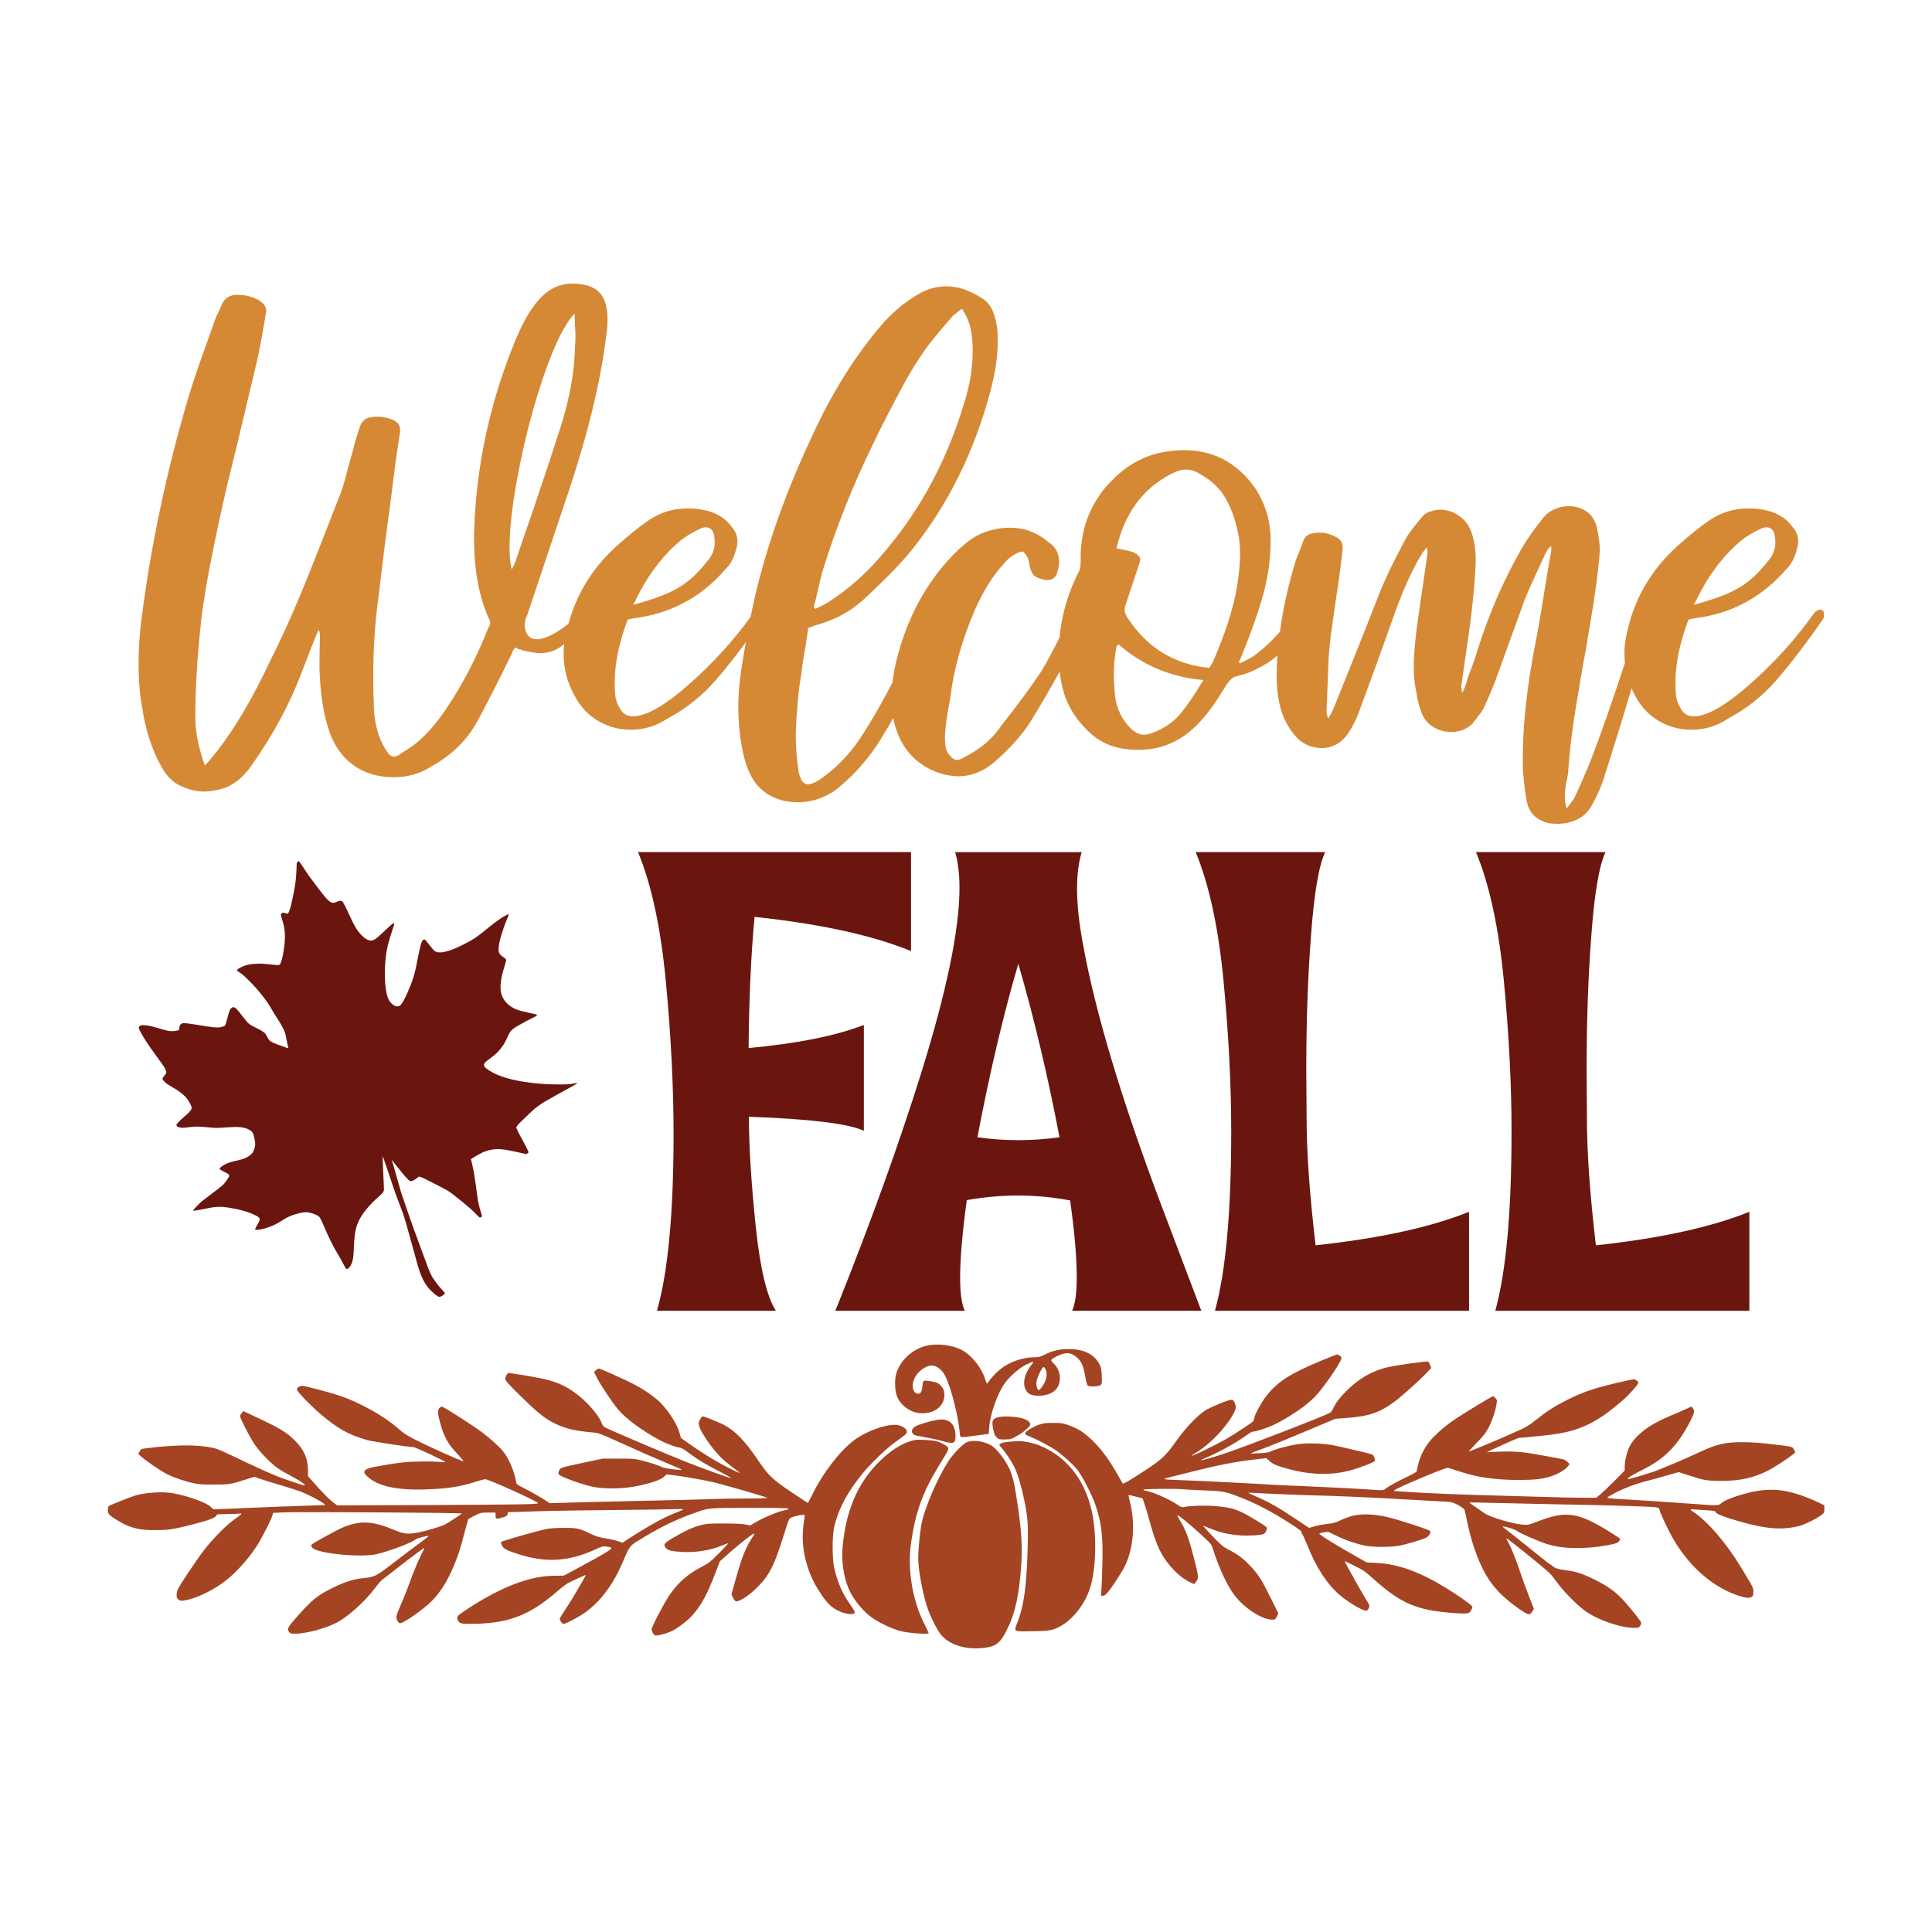
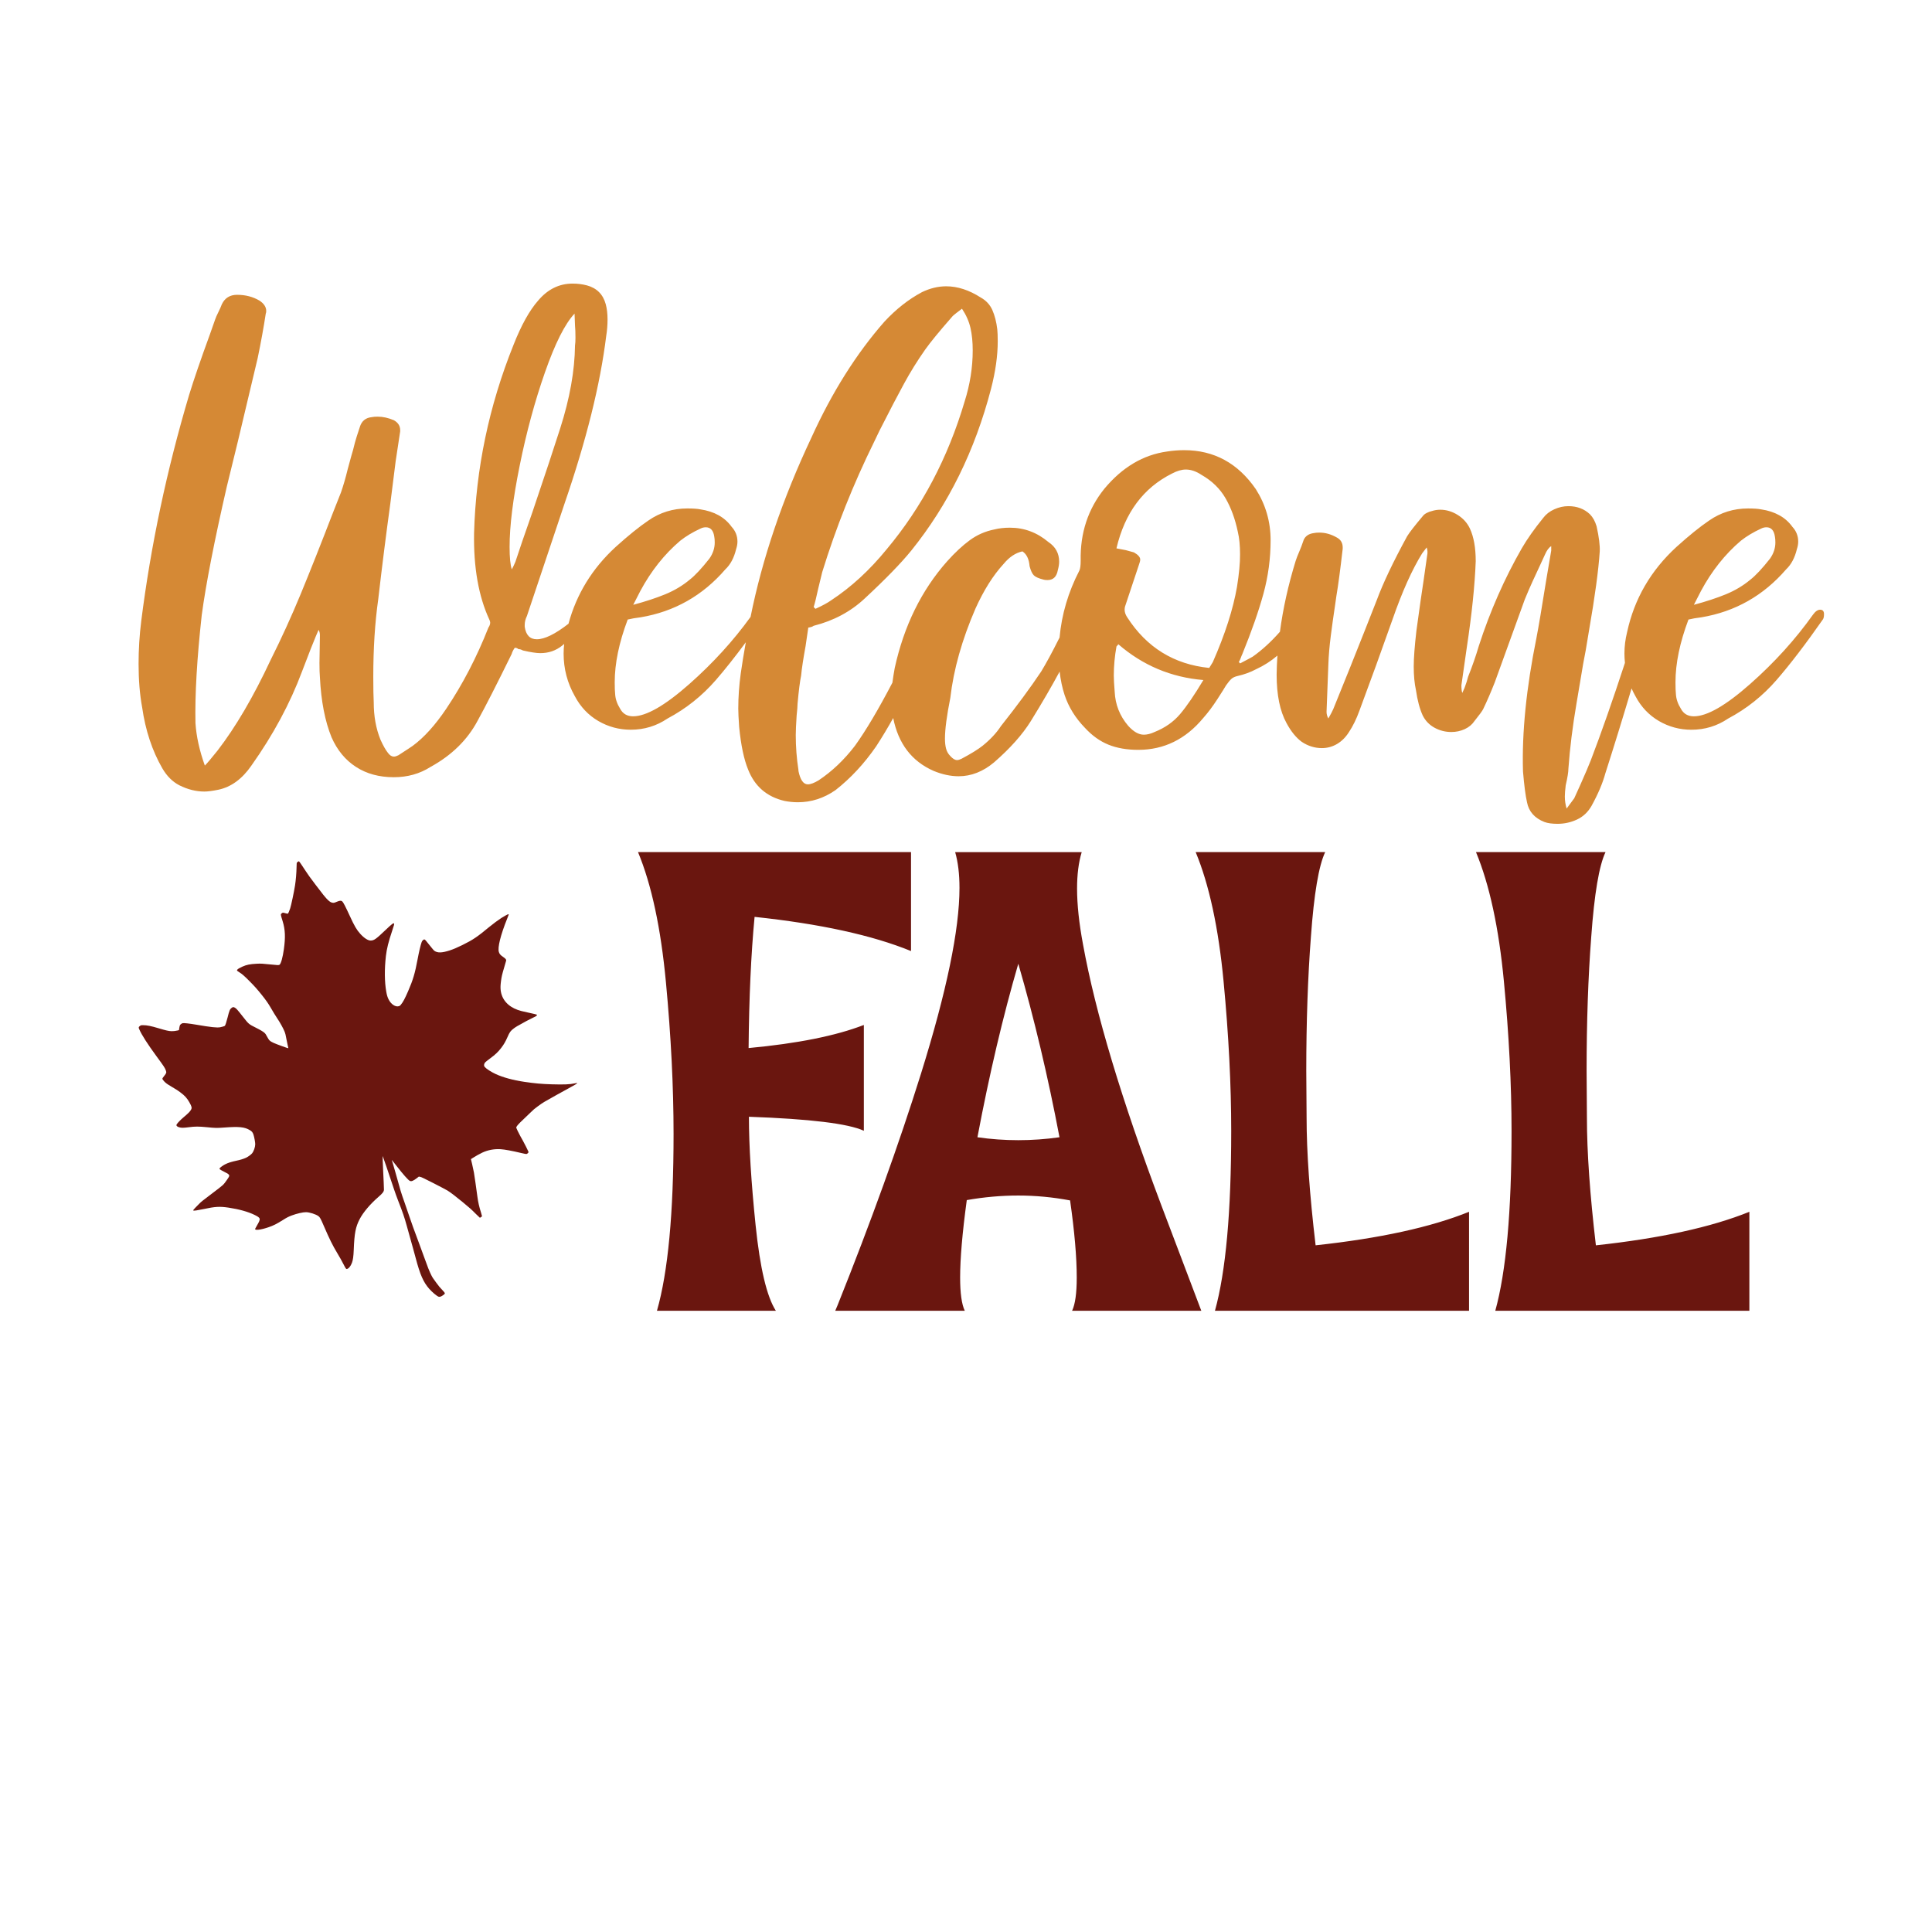
<svg xmlns="http://www.w3.org/2000/svg" version="1.1" id="Layer_1" x="0px" y="0px" viewBox="0 0 720 720" style="enable-background:new 0 0 720 720;" xml:space="preserve">
  <style type="text/css">
	.st0{fill:#D58935;}
	.st1{fill:#6A160F;}
	.st2{fill:#A44423;}
</style>
  <g>
    <path class="st0" d="M678.32,227.22c-0.89,0-1.78,0.61-2.67,1.84c-6.57,9.24-14.38,17.86-23.45,25.87   c-9.07,8.01-16.05,12.02-20.95,12.02c-2.23,0-3.84-0.95-4.84-2.84c-1.11-1.78-1.73-3.56-1.84-5.34c-0.11-1-0.17-2.5-0.17-4.51   c0-7.01,1.61-14.8,4.84-23.37c1.34-0.33,2.95-0.61,4.84-0.84c12.57-2.11,23.09-8.07,31.55-17.86c1.89-1.78,3.23-4.28,4.01-7.51   c0.33-1,0.5-1.95,0.5-2.84c0-2.11-0.73-3.95-2.17-5.51c-2.56-3.56-6.45-5.73-11.68-6.51c-1.11-0.22-2.73-0.33-4.84-0.33   c-5.34,0-10.18,1.5-14.52,4.51c-3.45,2.34-7.51,5.62-12.19,9.85c-9.57,8.79-15.69,19.36-18.36,31.71c-0.67,2.67-1,5.34-1,8.01   c0,1.17,0.07,2.32,0.19,3.46c-4.6,14.06-8.84,26.16-12.71,36.27c-0.78,2-2.06,5.01-3.84,9.01l-2.34,5.17l-2.84,3.84   c-0.45-1.45-0.67-2.95-0.67-4.51c0-1,0.11-2.39,0.33-4.17c0.67-2.89,1-4.95,1-6.18c0.55-7.68,1.56-15.75,3-24.2   c1.45-8.46,2.28-13.41,2.5-14.86c0.56-2.67,1.28-6.79,2.17-12.35c2.23-12.8,3.56-22.64,4.01-29.55c0.11-2.22-0.28-5.34-1.17-9.35   c-0.56-1.89-1.39-3.39-2.5-4.51c-2.12-2-4.79-3.01-8.01-3.01c-1.78,0-3.53,0.39-5.26,1.17c-1.73,0.78-3.09,1.84-4.09,3.17   c-3.34,4.12-6.01,7.9-8.01,11.35c-6.45,11.24-11.8,23.37-16.02,36.39c-1.11,3.78-2.45,7.62-4.01,11.52c-0.22,1-0.67,2.39-1.33,4.17   l-0.83,1.84c-0.22-0.67-0.33-1.61-0.33-2.84l2-14.02c1.89-12.46,3-23.2,3.34-32.22c0-5.01-0.72-9.07-2.17-12.19   c-1-2.11-2.53-3.81-4.59-5.09c-2.06-1.28-4.2-1.92-6.43-1.92c-1.11,0-2.17,0.17-3.17,0.5c-0.56,0.11-1.17,0.33-1.84,0.67   c-0.67,0.33-1.17,0.73-1.5,1.17c-3,3.56-4.95,6.07-5.84,7.51c-5.23,9.57-9.01,17.53-11.35,23.87c-2.78,7.12-6.07,15.41-9.85,24.87   l-6.34,15.69c-0.33,0.78-0.95,1.95-1.84,3.51c-0.44-0.78-0.67-1.61-0.67-2.5l0.67-17.53c0.11-3.34,0.42-6.95,0.92-10.85   c0.5-3.89,1.03-7.68,1.59-11.35l0.5-3.5c0.67-3.89,1.44-9.74,2.34-17.53v-0.5c0-1.67-0.73-2.89-2.17-3.67   c-2.12-1.22-4.29-1.84-6.51-1.84c-0.89,0-1.56,0.06-2,0.17c-1.89,0.22-3.17,1.06-3.84,2.5c-0.56,1.67-1.11,3.14-1.67,4.42   c-0.56,1.28-1,2.42-1.33,3.42c-2.79,9.06-4.74,17.87-5.87,26.44c-3.27,3.72-6.66,6.82-10.16,9.29c-0.56,0.33-2.12,1.17-4.67,2.5   l-0.5-0.5c0.33-0.56,0.58-1.08,0.75-1.59c0.17-0.5,0.36-0.97,0.58-1.42c3.45-8.46,6.06-15.94,7.85-22.45   c1.78-6.51,2.67-13.16,2.67-19.95c0-6.9-1.84-13.24-5.51-19.03c-6.68-9.68-15.58-14.52-26.71-14.52c-2.12,0-4.23,0.17-6.34,0.5   c-8.91,1.23-16.69,5.84-23.37,13.85c-6.12,7.57-9.07,16.53-8.85,26.87c0,1.78-0.17,3.01-0.5,3.67c-4.15,8.03-6.59,16.35-7.37,24.96   l-0.31,0.58c-2.45,4.9-4.62,8.9-6.51,12.02c-4.01,6.01-9.02,12.8-15.02,20.37c-1.67,2.56-3.95,5.01-6.84,7.34   c-1.67,1.33-4.29,2.95-7.84,4.84c-0.67,0.33-1.23,0.5-1.67,0.5c-0.78,0-1.62-0.5-2.51-1.5c-0.78-0.78-1.31-1.69-1.59-2.75   c-0.28-1.06-0.42-2.31-0.42-3.76c0-3.45,0.67-8.51,2-15.19c1.22-10.57,4.34-21.64,9.35-33.22c3.11-6.9,6.62-12.46,10.51-16.69   c2.11-2.56,4.45-4.12,7.01-4.67c1.56,1,2.45,2.84,2.67,5.51c0.44,1.67,0.97,2.81,1.59,3.42c0.61,0.61,1.81,1.14,3.59,1.59   c0.33,0.11,0.84,0.17,1.5,0.17c2.11,0,3.39-1.22,3.84-3.67c0.33-1.22,0.5-2.28,0.5-3.17c0-3.11-1.34-5.56-4.01-7.34   c-4.23-3.56-9.01-5.34-14.36-5.34c-2.12,0-4.06,0.22-5.84,0.67c-3.34,0.67-6.37,2-9.1,4c-2.73,2-5.54,4.62-8.43,7.85   c-9.57,10.79-16.08,24.04-19.53,39.73c-0.37,2.03-0.66,3.85-0.87,5.5c-5.25,10.04-9.91,17.91-13.98,23.55   c-4.01,5.23-8.51,9.51-13.52,12.85c-1.67,1-3.01,1.5-4.01,1.5c-1.67,0-2.84-1.67-3.51-5.01v-0.33c-0.67-4.34-1-8.68-1-13.02   c0-1.56,0.11-4.01,0.33-7.34c0.22-2,0.34-3.45,0.34-4.34c0.44-4.89,0.89-8.4,1.33-10.52c0.22-2.45,0.78-6.12,1.67-11.02l1-6.84   c0.89-0.11,1.56-0.33,2-0.67c7.46-1.89,13.8-5.28,19.03-10.18c7.79-7.23,13.57-13.19,17.36-17.86   c13.8-17.14,23.7-37.22,29.71-60.26c1.67-6.45,2.5-12.35,2.5-17.69c0-2-0.06-3.5-0.17-4.51c-0.33-2.78-0.95-5.17-1.84-7.18   c-0.89-2-2.34-3.56-4.34-4.67c-4.34-2.78-8.63-4.17-12.86-4.17c-3,0-6.01,0.73-9.01,2.17c-5.01,2.67-9.68,6.34-14.02,11.02   c-10.46,11.91-19.53,26.32-27.21,43.23c-10.75,22.8-18.29,45.06-22.66,66.78c-6.44,8.92-14.04,17.26-22.83,25.03   c-9.07,8.01-16.05,12.02-20.95,12.02c-2.23,0-3.84-0.95-4.84-2.84c-1.11-1.78-1.73-3.56-1.84-5.34c-0.11-1-0.17-2.5-0.17-4.51   c0-7.01,1.61-14.8,4.84-23.37c1.34-0.33,2.95-0.61,4.84-0.84c12.57-2.11,23.09-8.07,31.55-17.86c1.89-1.78,3.23-4.28,4.01-7.51   c0.33-1,0.5-1.95,0.5-2.84c0-2.11-0.73-3.95-2.17-5.51c-2.56-3.56-6.45-5.73-11.68-6.51c-1.11-0.22-2.73-0.33-4.84-0.33   c-5.34,0-10.18,1.5-14.52,4.51c-3.45,2.34-7.51,5.62-12.19,9.85c-8.75,8.04-14.58,17.58-17.56,28.6   c-4.94,3.85-8.89,5.79-11.81,5.79c-2.56,0-4.06-1.56-4.51-4.67v-0.67c0-1.11,0.28-2.22,0.83-3.34l14.02-41.9   c8.12-23.59,13.3-44.4,15.52-62.43c0.33-2,0.5-4.06,0.5-6.18c0-2.11-0.22-4.01-0.67-5.68c-1-3.67-3.34-6.01-7.01-7.01   c-1.67-0.44-3.45-0.67-5.34-0.67c-5.01,0-9.29,2.12-12.85,6.34c-3.23,3.67-6.29,9.18-9.18,16.53   c-9.12,22.7-14.02,46.07-14.69,70.11c-0.22,12.8,1.67,23.54,5.68,32.22c0.22,0.44,0.33,0.83,0.33,1.17c0,0.56-0.22,1.17-0.67,1.84   c-4.34,11.02-9.57,21.09-15.69,30.21c-4.12,6.12-8.29,10.74-12.52,13.85c-0.44,0.33-2.23,1.5-5.34,3.51   c-0.67,0.33-1.23,0.5-1.67,0.5c-0.78,0-1.5-0.44-2.17-1.33c-0.89-1.11-1.84-2.78-2.84-5.01c-1.67-4.12-2.5-8.73-2.5-13.85   c-0.11-2.11-0.17-5.28-0.17-9.52c0-10.57,0.61-20.2,1.84-28.88c1.44-12.46,2.95-24.37,4.51-35.72l2-15.86l1.67-11.02v-0.5   c0-1.56-0.78-2.78-2.34-3.67c-2.11-0.89-4.12-1.33-6.01-1.33c-1,0-1.73,0.06-2.17,0.17c-2.34,0.22-3.84,1.45-4.51,3.67   c-0.33,1-0.73,2.2-1.17,3.59c-0.45,1.39-0.89,3.03-1.34,4.92c-0.22,0.67-0.89,3.06-2,7.18c-0.78,3.23-1.62,6.12-2.51,8.68   l-2.84,7.18c-4.67,12.13-8.74,22.37-12.18,30.71c-3.45,8.35-7.18,16.53-11.19,24.54c-6.45,13.8-13.08,25.1-19.86,33.88   c-2.23,2.78-3.78,4.62-4.67,5.51c-2-5.56-3.17-10.85-3.5-15.86c-0.22-10.57,0.55-23.98,2.34-40.23   c1.56-11.57,4.67-27.54,9.35-47.91l4.17-17.03c3.67-15.36,6.12-25.65,7.34-30.88c1.22-5.9,2.22-11.4,3-16.52   c0.11-0.22,0.17-0.56,0.17-1c0-1.44-0.83-2.73-2.5-3.84c-2.45-1.45-5.23-2.17-8.35-2.17c-2.67,0-4.56,1.17-5.68,3.51   c-0.33,0.89-0.78,1.89-1.33,3c-0.56,1.11-0.95,2-1.17,2.67l-2,5.68c-3.34,9.13-5.9,16.58-7.68,22.37   c-8.35,28.04-14.3,56.14-17.86,84.3c-0.67,5.34-1,10.68-1,16.02c0,6.01,0.45,11.41,1.33,16.19c1.23,8.57,3.73,16.14,7.51,22.7   c1.67,2.89,3.78,5.01,6.34,6.34c3.11,1.56,6.23,2.34,9.35,2.34c1.22,0,2.95-0.22,5.17-0.67c4.78-1,8.9-4.01,12.35-9.01   c8.12-11.46,14.41-23.14,18.86-35.05c2.67-7.01,4.39-11.4,5.17-13.19l1-2.34c0.33,0.56,0.5,1.23,0.5,2l-0.17,10.35   c0,2.34,0.06,4.12,0.17,5.34c0.44,8.9,1.89,16.36,4.34,22.37c2.11,4.79,5.14,8.46,9.1,11.02c3.95,2.56,8.65,3.84,14.1,3.84   c5.12,0,9.68-1.28,13.69-3.84c7.9-4.34,13.74-10.07,17.53-17.19c3-5.45,7.23-13.74,12.69-24.87c0.22-0.78,0.61-1.56,1.17-2.34   c0.56,0,1,0.17,1.34,0.5c0.56,0,1.11,0.17,1.67,0.5c2.89,0.67,5.06,1,6.51,1c3.11,0,5.84-0.94,8.18-2.84   c0.21-0.17,0.45-0.37,0.71-0.59c-0.13,1.2-0.21,2.39-0.21,3.59c0,5.68,1.39,10.96,4.17,15.86c2.11,4.01,5.03,7.09,8.76,9.27   c3.73,2.17,7.76,3.25,12.1,3.25c5.01,0,9.57-1.39,13.69-4.17c6.9-3.67,12.91-8.46,18.03-14.36c3.42-3.94,7.14-8.64,11.15-14.06   c-0.78,4.33-1.41,8.22-1.89,11.64c-0.61,4.4-0.92,8.76-0.92,13.1c0,1.45,0.11,3.73,0.33,6.84c0.67,6.79,1.78,12.08,3.34,15.86   c2.45,6.23,6.95,10.13,13.52,11.68c1.67,0.33,3.34,0.5,5.01,0.5c5.01,0,9.68-1.5,14.02-4.51c5.68-4.45,10.74-9.9,15.19-16.36   c2.21-3.4,4.32-6.91,6.33-10.52c1.89,9.53,6.89,16.11,15.04,19.7c3.23,1.33,6.34,2,9.35,2c4.67,0,9.07-1.72,13.19-5.17   c6.01-5.23,10.57-10.35,13.69-15.36c4.16-6.73,7.73-12.88,10.75-18.48c0.36,3.1,0.96,6.03,1.85,8.72c1.5,4.51,4.03,8.6,7.6,12.27   c2.67,2.9,5.59,4.98,8.76,6.26c3.17,1.28,6.87,1.92,11.1,1.92c9.57,0,17.64-3.95,24.2-11.85c1.78-2,3.53-4.34,5.26-7.01   c1.72-2.67,2.81-4.39,3.25-5.17c0.78-1.11,1.45-1.92,2-2.42c0.55-0.5,1.33-0.86,2.34-1.08c2.45-0.56,4.73-1.39,6.84-2.51   c2.94-1.35,5.59-3.06,7.96-5.09c-0.15,2.38-0.27,4.75-0.29,7.1c0,7.57,1.23,13.58,3.67,18.03c1.67,3.12,3.56,5.45,5.68,7.01   c2.34,1.56,4.84,2.34,7.51,2.34c2,0,3.87-0.5,5.59-1.5c1.72-1,3.2-2.45,4.42-4.34c1.56-2.34,2.89-5.06,4.01-8.18   c4.11-11.02,8.23-22.37,12.35-34.05c3.56-10.24,7.23-18.42,11.02-24.54l1.67-2.17c0.33,1,0.39,2,0.17,3l-1.33,9.35   c-0.56,3.56-1.45,9.79-2.67,18.7c-0.67,5.79-1,10.24-1,13.35c0,3.34,0.28,6.29,0.84,8.85c0.55,3.78,1.39,6.9,2.5,9.35   c1,2,2.48,3.53,4.42,4.59c1.94,1.06,4.03,1.59,6.26,1.59c1.78,0,3.45-0.36,5.01-1.08c1.56-0.72,2.78-1.75,3.67-3.09   c1.78-2.22,2.84-3.67,3.17-4.34c1.45-3,2.89-6.34,4.34-10.02l11.18-30.88c1-2.45,1.98-4.7,2.92-6.76c0.94-2.06,1.81-3.92,2.59-5.59   l2-4.34c0.67-1.56,1.44-2.61,2.34-3.17v1.67l-1.84,10.85c-1.67,10.46-2.89,17.69-3.67,21.7c-3.78,18.7-5.45,35.28-5.01,49.74   c0.44,5.23,0.94,9.07,1.5,11.52c0.67,3.45,2.84,5.9,6.51,7.34c1.22,0.44,2.84,0.67,4.84,0.67c2.56,0,4.98-0.53,7.26-1.59   c2.28-1.06,4.09-2.75,5.43-5.09c2.45-4.45,4.17-8.51,5.17-12.19c3.08-9.59,6.34-20.13,9.75-31.59c0.43,0.97,0.9,1.93,1.44,2.88   c2.11,4.01,5.03,7.09,8.76,9.27c3.73,2.17,7.76,3.25,12.1,3.25c5.01,0,9.57-1.39,13.69-4.17c6.9-3.67,12.91-8.46,18.03-14.36   c5.12-5.9,10.9-13.46,17.36-22.7c0.22-0.44,0.33-1,0.33-1.67C679.82,227.84,679.32,227.22,678.32,227.22z M633.92,220.21   c4.01-7.45,8.96-13.69,14.86-18.7c2.11-1.67,4.62-3.17,7.51-4.51c0.67-0.33,1.33-0.5,2-0.5c1.78,0,2.84,1.17,3.17,3.51   c0.11,0.56,0.17,1.28,0.17,2.17c0,2.11-0.67,4.12-2,6.01c-2.89,3.67-5.34,6.29-7.34,7.85c-2.67,2.23-5.7,4.03-9.1,5.43   c-3.4,1.39-7.37,2.7-11.93,3.92L633.92,220.21z M304.92,219.38l1.5-6.18c5.12-16.58,11.57-32.77,19.36-48.57l2-4.17   c3.67-7.23,6.7-13.05,9.1-17.44c2.39-4.4,5.03-8.65,7.93-12.77c1.89-2.67,5.17-6.68,9.85-12.02c0.33-0.44,0.92-0.97,1.75-1.59   c0.84-0.61,1.53-1.14,2.09-1.59c1.56,2.34,2.61,4.73,3.17,7.18c0.56,2.45,0.83,5.23,0.83,8.35c0,6.34-1,12.69-3.01,19.03   c-6.23,21.03-15.91,39.39-29.05,55.08c-6.34,7.79-13.24,14.13-20.7,19.03c-1.23,0.89-3.17,1.95-5.84,3.17l-0.67-0.67   C303.69,224.78,304.25,222.49,304.92,219.38z M238.65,220.21c4.01-7.45,8.96-13.69,14.86-18.7c2.11-1.67,4.62-3.17,7.51-4.51   c0.67-0.33,1.33-0.5,2-0.5c1.78,0,2.84,1.17,3.17,3.51c0.11,0.56,0.17,1.28,0.17,2.17c0,2.11-0.67,4.12-2,6.01   c-2.89,3.67-5.34,6.29-7.34,7.85c-2.67,2.23-5.7,4.03-9.1,5.43c-3.4,1.39-7.37,2.7-11.93,3.92L238.65,220.21z M192.08,209.36   c-0.22,0.56-0.45,1.06-0.67,1.5c-0.22,0.45-0.44,0.89-0.67,1.33c-0.56-1.67-0.83-4.45-0.83-8.35c0-7.79,1.25-17.89,3.76-30.3   c2.5-12.41,5.65-24.01,9.43-34.8c3.78-10.79,7.45-18.08,11.02-21.87l0.17,4.51c0.11,1,0.17,2.5,0.17,4.51   c0,1.23-0.06,2.17-0.17,2.84c-0.11,9.46-1.95,19.75-5.51,30.88c-2.23,7.01-5.68,17.42-10.35,31.21   C195.53,199.07,193.41,205.25,192.08,209.36z M439.79,266.12c-2.45,2.89-5.62,5.12-9.52,6.68c-1.45,0.67-2.78,1-4.01,1   c-1.89,0-3.84-1.11-5.84-3.34c-3.12-3.67-4.79-7.9-5.01-12.69c-0.22-2.67-0.33-4.67-0.33-6.01c0-3.56,0.33-7.18,1-10.85   c0.44-0.44,0.67-0.72,0.67-0.83c9.12,7.9,19.7,12.35,31.71,13.35C445.13,259,442.24,263.22,439.79,266.12z M460.99,218.71   c-1.45,8.35-4.45,17.69-9.01,28.04l-1.34,2.17c-13.13-1.33-23.31-7.62-30.55-18.86c-0.89-1.33-1.17-2.67-0.83-4l3.5-10.52   l1.67-5.01c0.33-0.89,0.5-1.56,0.5-2c0-0.89-0.78-1.78-2.34-2.67l-3.01-0.83l-3.51-0.67c3.11-13.24,10.02-22.54,20.7-27.88   c1.89-1,3.61-1.5,5.17-1.5c1.89,0,3.84,0.67,5.84,2c3.9,2.23,6.87,5.12,8.93,8.68c2.06,3.56,3.59,7.74,4.59,12.52   c0.56,2.34,0.83,5.12,0.83,8.35C462.16,209.75,461.77,213.81,460.99,218.71z" />
    <path class="st1" d="M281.59,456.58c1.65,16.01,4.17,26.65,7.55,31.9h-44.31c4.12-14.39,6.19-36.35,6.19-65.87   c0-17.55-0.95-36.41-2.85-56.59c-1.9-20.18-5.36-36.33-10.4-48.47h101.74v36.88c-14.44-5.9-33.87-10.15-58.3-12.74   c-1.32,13.83-2.06,30.13-2.23,48.89c18.24-1.7,32.55-4.57,42.95-8.61v39.43c-5.78-2.67-20.05-4.41-42.83-5.22   C279.11,427.1,279.94,440.56,281.59,456.58z M432.84,449.3l14.85,39.18h-48.15c1.15-2.43,1.73-6.55,1.73-12.37   c0-7.6-0.83-17.18-2.48-28.75c-6.44-1.21-12.87-1.82-19.31-1.82c-6.35,0-12.75,0.57-19.19,1.7c-1.65,12.13-2.48,21.76-2.48,28.87   c0,5.82,0.58,9.95,1.73,12.37h-48.27l0.87-2.06c12.46-31.14,22.82-59.89,31.07-86.25c9.57-30.65,14.36-53.74,14.36-69.27   c0-5.17-0.54-9.62-1.61-13.34h47.16c-1.16,3.8-1.73,8.33-1.73,13.59c0,5.99,0.74,12.94,2.23,20.87   C408.25,377.48,417.99,409.91,432.84,449.3z M394.84,423.82c-4.29-22.64-9.41-44.2-15.35-64.66   c-5.69,19.49-10.77,41.05-15.23,64.66c5.03,0.73,10.11,1.09,15.23,1.09C384.61,424.91,389.72,424.55,394.84,423.82z M486.93,416.54   l-0.12-17.47c0-18.28,0.58-34.94,1.73-49.98c1.15-16.01,2.93-26.53,5.32-31.54h-48.27c5.03,12.13,8.5,28.19,10.4,48.16   c1.9,19.98,2.85,38.58,2.85,55.8c0,30.09-2.02,52.41-6.06,66.97h94.69V451.6c-14.19,5.74-33.25,9.91-57.18,12.49   C488.04,445.09,486.93,429.24,486.93,416.54z M594.74,464.1c-2.23-19-3.34-34.86-3.34-47.55l-0.12-17.47   c0-18.28,0.58-34.94,1.73-49.98c1.15-16.01,2.93-26.53,5.32-31.54h-48.27c5.03,12.13,8.5,28.19,10.4,48.16   c1.9,19.98,2.85,38.58,2.85,55.8c0,30.09-2.02,52.41-6.06,66.97h94.69V451.6C637.73,457.35,618.67,461.51,594.74,464.1z    M214.17,403.74c-1.87,0.4-4,0.48-8.6,0.35c-3.68-0.11-6.32-0.35-10.17-0.92c-4.18-0.62-7.94-1.64-10.68-2.91   c-1.61-0.74-3.43-1.91-4.01-2.57c-0.25-0.29-0.3-0.38-0.31-0.65c-0.02-0.41,0.13-0.8,0.44-1.15c0.14-0.16,0.9-0.77,1.73-1.38   c2.11-1.56,3.04-2.45,4.25-4.03c0.96-1.26,1.59-2.34,2.3-3.98c0.81-1.87,1.17-2.36,2.39-3.26c0.84-0.62,1.08-0.76,4.71-2.75   c0.41-0.23,1.38-0.72,2.15-1.09c1.09-0.51,1.45-0.71,1.6-0.89c0.11-0.12,0.19-0.26,0.17-0.3c-0.04-0.11-1.18-0.41-3.48-0.89   c-2.14-0.46-2.84-0.64-3.73-0.96c-3.67-1.31-5.94-3.92-6.34-7.31c-0.11-0.98-0.08-1.9,0.12-3.45c0.23-1.71,0.4-2.43,1.21-5.16   c0.36-1.19,0.68-2.29,0.71-2.45c0.07-0.37-0.19-0.71-0.94-1.23c-1.2-0.83-1.51-1.16-1.77-1.96c-0.54-1.63,0.62-6.32,3.08-12.43   c0.27-0.67,0.51-1.31,0.55-1.44c0.05-0.22,0.05-0.23-0.11-0.23c-0.18-0.01-1.39,0.65-2.59,1.4c-0.97,0.61-3.23,2.28-4.48,3.32   c-4.51,3.75-6.11,4.83-10.11,6.8c-1.98,0.97-3.3,1.53-4.68,1.98c-2.94,0.95-4.55,0.98-5.75,0.11c-0.16-0.11-0.72-0.78-1.47-1.73   c-0.67-0.85-1.4-1.75-1.62-2c-0.51-0.59-0.64-0.61-1.11-0.21c-0.27,0.23-0.37,0.38-0.51,0.78c-0.38,1.04-0.99,3.63-1.49,6.32   c-0.97,5.22-1.71,7.72-3.56,11.97c-1.19,2.73-1.88,4.03-2.69,5c-0.31,0.37-0.35,0.4-0.71,0.53c-1.27,0.41-2.95-0.69-3.87-2.56   c-0.39-0.77-0.63-1.57-0.85-2.83c-0.65-3.61-0.7-8.44-0.13-13.34c0.31-2.67,0.95-5.25,2.35-9.42c0.68-2.01,0.8-2.48,0.69-2.62   c-0.23-0.32-0.72,0.05-3.19,2.4c-3.55,3.38-4.2,3.85-5.46,3.92c-0.99,0.06-2.46-0.87-3.91-2.46c-1.35-1.47-2.21-2.94-3.92-6.67   c-1.66-3.61-2.47-5.17-2.86-5.49c-0.42-0.33-0.96-0.28-2.01,0.17c-0.36,0.16-0.8,0.33-0.98,0.36c-0.38,0.09-0.95-0.03-1.37-0.27   c-0.48-0.27-1.29-1.02-1.89-1.76c-0.3-0.36-0.66-0.79-0.79-0.94c-0.14-0.16-1.44-1.85-2.9-3.77c-2.17-2.87-2.82-3.77-3.63-5.03   c-1.42-2.19-2.45-3.69-2.55-3.69c-0.13,0.01-0.53,0.25-0.66,0.4c-0.18,0.2-0.2,0.35-0.22,1.85c-0.04,2.1-0.25,4.69-0.57,6.77   c-0.35,2.27-1.42,7.37-1.81,8.56c-0.25,0.75-0.7,1.84-0.81,1.92c-0.11,0.08-0.71-0.02-1.25-0.21c-0.58-0.2-0.78-0.17-1.13,0.15   c-0.4,0.38-0.42,0.27,0.4,2.95c0.94,3.07,1.07,5.89,0.44,10.41c-0.42,3.02-1.07,5.36-1.62,5.77c-0.25,0.19-0.81,0.17-3.35-0.11   c-2.92-0.31-3.59-0.35-5.19-0.27c-2.49,0.13-3.79,0.4-5.27,1.07c-1.23,0.57-1.73,0.87-1.94,1.17c-0.2,0.29-0.16,0.34,0.6,0.83   c1.29,0.82,1.89,1.34,4.01,3.47c1.81,1.82,2.72,2.84,4.47,5.01c1.55,1.94,2.48,3.25,3.35,4.77c0.84,1.47,1.79,3.02,2.43,3.98   c1.06,1.56,2.25,3.71,2.73,4.89c0.31,0.75,0.49,1.46,0.74,2.92c0.12,0.68,0.33,1.7,0.47,2.27c0.14,0.57,0.25,1.07,0.25,1.12   c-0.01,0.09-4.32-1.46-5.43-1.97c-1.23-0.57-1.55-0.8-1.98-1.45c-0.19-0.29-0.51-0.84-0.71-1.23c-0.3-0.57-0.43-0.76-0.72-1.04   c-0.52-0.49-1.5-1.08-3.27-1.97c-2.68-1.34-2.64-1.31-4.87-4.15c-2.01-2.57-2.46-3.07-3.02-3.35c-0.48-0.25-0.69-0.23-1.15,0.11   c-0.64,0.48-0.86,0.98-1.5,3.57c-0.42,1.67-0.85,2.98-1.02,3.11c-0.2,0.15-1.1,0.44-1.72,0.54c-1.23,0.23-3.42-0.01-9.02-0.97   c-2.47-0.42-4.56-0.65-5-0.54c-0.3,0.08-0.71,0.36-0.94,0.66c-0.1,0.13-0.21,0.52-0.29,1.06l-0.13,0.85l-0.46,0.14   c-0.59,0.16-1.63,0.28-2.38,0.26c-0.98-0.03-2.02-0.26-4.75-1.08c-2.84-0.85-4.34-1.15-5.79-1.15c-0.77,0-0.77,0-1.18,0.3   c-0.51,0.38-0.55,0.55-0.25,1.21c0.98,2.22,3.03,5.42,6.56,10.24c2.69,3.65,3.02,4.17,3.38,5.18c0.26,0.71,0.18,0.98-0.62,1.96   c-0.52,0.65-0.7,0.93-0.69,1.11c0.01,0.17,0.58,0.9,1.02,1.29c0.6,0.54,1.24,0.96,2.67,1.8c1.59,0.93,2,1.19,3,1.94   c1.66,1.24,2.45,2.11,3.35,3.68c0.9,1.59,1.02,2.08,0.66,2.74c-0.41,0.76-0.99,1.34-2.91,2.96c-0.96,0.81-2.06,1.93-2.43,2.5   c-0.31,0.47,0,0.87,0.86,1.13c0.83,0.26,1.6,0.25,3.62-0.01c2.35-0.31,3.66-0.31,6.74-0.01c3.21,0.32,3.69,0.33,6.5,0.12   c5.52-0.41,7.54-0.21,9.52,0.98c0.78,0.46,1.06,0.82,1.35,1.69c0.31,0.96,0.65,2.85,0.65,3.56c-0.02,1.11-0.55,2.64-1.21,3.43   c-0.38,0.46-1.52,1.28-2.23,1.61c-0.92,0.42-2.18,0.81-3.5,1.08c-1.91,0.4-3.14,0.78-4.31,1.38c-0.64,0.31-1.84,1.18-2,1.44   c-0.19,0.3,0.04,0.48,1.6,1.28c1.55,0.8,1.79,0.96,1.93,1.32c0.12,0.31-0.01,0.58-0.89,1.83c-1.35,1.9-1.04,1.61-5.53,5.02   c-3.86,2.92-3.99,3.03-4.86,3.92c-2.14,2.16-2.27,2.31-1.98,2.42c0.22,0.09,1.75-0.15,3.69-0.56c4.38-0.94,6.01-1.03,9.31-0.55   c3.91,0.58,7.41,1.56,9.78,2.74c2.29,1.14,2.34,1.36,0.86,3.9c-0.37,0.64-0.68,1.2-0.7,1.27c-0.17,0.66,2.11,0.39,5-0.6   c1.8-0.61,3.06-1.25,5.33-2.68c1.34-0.85,2.16-1.28,3.29-1.7c1.92-0.72,4.2-1.24,5.35-1.23c1.29,0.01,3.63,0.75,4.61,1.46   c0.55,0.39,0.87,0.97,2.03,3.68c2.13,4.94,3.24,7.17,5,10.11c1.05,1.75,1.53,2.61,2.41,4.31c0.72,1.41,0.89,1.65,1.14,1.61   c0.7-0.11,1.45-1.03,1.94-2.35c0.37-1.01,0.56-2.35,0.65-4.68c0.25-6.37,0.69-8.6,2.2-11.53c1.32-2.55,3.94-5.64,6.99-8.28   c1.56-1.34,2.06-2,2.07-2.73c0.01-0.48-0.14-3.89-0.31-7.36c-0.15-2.98-0.21-5.22-0.14-5.12c0.11,0.16,2.1,6.01,4.21,12.36   c0.39,1.16,1.05,3.02,1.49,4.12c1.81,4.63,2.36,6.24,3.26,9.51c0.14,0.51,0.34,1.23,0.45,1.61c0.11,0.37,0.46,1.64,0.78,2.8   s0.79,2.87,1.06,3.79c0.26,0.93,0.73,2.64,1.04,3.81c1.64,6.19,2.85,8.94,5,11.4c1.13,1.29,2.84,2.73,3.54,2.98   c0.4,0.14,0.93-0.04,1.69-0.58c0.74-0.54,0.77-0.63,0.34-1.19c-0.17-0.22-0.62-0.71-0.99-1.09c-0.55-0.55-0.95-1.04-1.99-2.45   c-1.15-1.56-1.35-1.86-1.74-2.64c-0.79-1.58-1.45-3.25-2.81-7.07c-0.39-1.09-1.06-2.92-1.49-4.07c-2.39-6.4-3.09-8.33-3.97-10.97   c-0.34-1.04-1.12-3.28-1.71-4.97c-1.48-4.23-1.34-3.77-3.39-11.16c-0.35-1.27-0.81-2.86-1.02-3.53l-0.39-1.24l0.32,0.36   c0.18,0.19,0.9,1.11,1.61,2.03c2.31,2.98,4.15,5.06,4.79,5.4c0.57,0.29,1.28,0.03,2.61-1l0.77-0.59l0.51,0.1   c0.42,0.07,1.3,0.49,4.97,2.36c2.45,1.25,4.82,2.5,5.25,2.77c1.23,0.78,3.01,2.14,5.63,4.3c2.82,2.34,3.09,2.57,4.88,4.37   c0.76,0.76,1.43,1.4,1.48,1.42c0.12,0.04,0.77-0.4,0.82-0.56c0.01-0.05-0.14-0.61-0.34-1.25c-0.73-2.3-1.11-3.96-1.39-6.1   c-0.42-3.17-1.07-7.71-1.28-8.92c-0.13-0.74-0.44-2.17-0.68-3.17l-0.44-1.83l0.65-0.42c0.93-0.61,2.61-1.55,3.57-2   c2.09-0.98,4.45-1.42,6.81-1.28c1.58,0.1,4.43,0.63,7.75,1.43c0.95,0.23,1.81,0.39,1.91,0.37c0.24-0.07,0.57-0.31,0.7-0.53   c0.07-0.11,0.07-0.25,0-0.43c-0.18-0.46-1.39-2.86-1.98-3.93c-0.31-0.56-0.76-1.36-1-1.79c-0.6-1.1-1.48-2.89-1.51-3.09   c-0.06-0.44,0.56-1.19,2.68-3.18c0.78-0.73,1.97-1.88,2.65-2.54c1.11-1.1,1.37-1.31,2.72-2.31c1.04-0.77,1.79-1.28,2.46-1.67   c3.01-1.72,6.49-3.67,8.76-4.89c2.62-1.4,3.53-1.97,3.43-2.11C215.03,403.59,214.63,403.64,214.17,403.74z" />
-     <path class="st2" d="M381.21,528.63c1.78,0.58,2.73,1.34,2.73,2.17c0,0.7-2.03,2.59-4.01,3.79c-2.87,1.73-3.31,1.86-5.6,1.86   c-1.89,0-2.17-0.08-2.89-0.78c-0.7-0.61-0.92-1.17-1.31-3.06c-0.58-3.01-0.33-3.79,1.53-4.37   C373.55,527.62,378.76,527.85,381.21,528.63z M348.73,529.24c-2.03,0.33-6.12,1.56-7.4,2.23c-1.75,0.86-2,2.51-0.56,3.31   c0.31,0.14,2.09,0.53,3.95,0.84c1.89,0.31,4.76,0.92,6.37,1.39c4.2,1.22,5.01,0.95,5.01-1.78c0-3.28-1.22-5.37-3.48-5.98   C351.37,528.9,350.73,528.9,348.73,529.24z M334.11,519.83c-0.61-2-0.72-5.23-0.25-7.32c1.17-5.09,5.87-9.66,11.33-10.97   c4.04-1,9.69-0.31,13.22,1.56c3.73,1.98,7.35,6.51,8.71,10.86c0.28,0.89,0.58,1.61,0.7,1.61c0.11,0,0.39-0.31,0.61-0.67   c0.89-1.34,2.84-3.4,4.43-4.68c3.26-2.62,8.27-4.4,12.41-4.4c1.84,0,2.31-0.11,4.31-1.11c2.76-1.36,5.34-1.95,8.68-1.95   c5.62,0,9.55,1.92,11.47,5.65c0.64,1.25,0.78,1.86,0.86,4.4c0.11,2.84,0.08,2.98-0.53,3.42c-0.72,0.5-3.98,0.64-4.68,0.19   c-0.22-0.14-0.58-1.45-0.89-3.15c-0.72-4.18-1.39-5.79-3.03-7.26c-2.37-2.14-4.23-2.25-7.65-0.56c-2.48,1.25-2.51,1.31-0.97,2.87   c2.78,2.76,2.9,7.46,0.22,9.94c-2.25,2.12-8.02,2.59-9.91,0.84c-2.37-2.2-1.84-6.65,1.22-10.41c1.25-1.5,0.84-1.53-2.06-0.08   c-2.45,1.22-5.9,4.23-7.68,6.65c-2.9,3.92-5.6,11.52-5.98,16.73l-0.17,2.37l-4.59,0.61c-6.6,0.89-6.01,1-6.24-1.22   c-0.81-7.91-4.01-19.43-6.18-22.27c-1.2-1.59-2.81-2.59-4.15-2.59c-2.42,0-5.4,2.25-6.6,4.95c-1.09,2.45-0.58,5.09,1.06,5.51   c1.17,0.31,1.81-0.58,1.98-2.78c0.11-1.39,0.28-1.86,0.64-1.98c0.7-0.22,3.98,0.31,4.93,0.81c1.2,0.61,2.25,1.95,2.48,3.12   c0.92,4.84-3.06,8.52-8.85,8.13C339.07,526.4,335.23,523.48,334.11,519.83z M387.11,518.08c0.47,0,2.03-2.23,2.53-3.65   c0.53-1.5,0.53-3.12,0-4.15c-0.25-0.47-0.53-0.83-0.67-0.83c-0.58,0-2.48,3.79-2.7,5.4C386.08,516.21,386.58,518.08,387.11,518.08z    M677.81,559.97c-11.69-5.37-18.37-6.04-29.06-2.89c-3.53,1.03-6.71,2.42-7.46,3.26c-0.61,0.72-1.95,0.78-7.13,0.33   c-4.01-0.33-26.69-1.84-31.68-2.09c-2.87-0.17-3.62-0.28-3.4-0.56c0.14-0.17,1.61-1.03,3.26-1.89c3.17-1.61,7.29-3.17,11.05-4.12   c1.22-0.31,4.51-1.2,7.24-1.98l4.98-1.42l3.92,1.28c5.57,1.81,6.6,1.98,12.14,1.98c6.79,0,11.75-1.09,17.03-3.73   c2.2-1.09,7.77-4.7,9.46-6.12l0.92-0.78l-0.53-1c-0.61-1.17-0.22-1.06-7.96-2c-4.06-0.5-7.49-0.75-10.72-0.78   c-7.04-0.03-9.99,0.64-16.84,3.87c-4.37,2.06-13.39,5.9-16.42,6.99c-3.26,1.17-10.02,3.12-10.02,2.87c0-0.45,1.92-1.64,5.98-3.67   c7.9-3.98,12.78-8.99,17.26-17.73c1.64-3.23,1.81-4.04,1.03-5.01l-0.5-0.61l-2.89,1.31c-1.59,0.72-3.98,1.75-5.29,2.28   c-7.6,3.15-12.89,7.21-14.98,11.52c-0.95,1.95-1.73,5.32-1.73,7.4v1.36l-3.9,3.95c-2.17,2.17-4.56,4.45-5.32,5.07l-1.42,1.11h-5.04   c-2.78,0-8.68-0.14-13.14-0.28c-4.43-0.14-13.33-0.39-19.76-0.56c-12.14-0.31-26.86-0.92-33.12-1.39   c-1.98-0.17-3.87-0.28-4.18-0.28c-0.33-0.03,0.11-0.36,1.11-0.89c4.06-2.09,17.76-7.74,18.79-7.74c0.28,0,2.2,0.58,4.29,1.28   c6.9,2.31,13.5,3.23,22.71,3.23c5.9-0.03,8.94-0.39,12.08-1.56c2.42-0.86,4.79-2.31,5.68-3.45l0.7-0.92l-0.78-0.81   c-0.47-0.47-1.22-0.89-1.78-1c-0.56-0.08-3.51-0.64-6.57-1.22c-7.68-1.48-10.74-1.78-16.7-1.59l-5.01,0.17l1.53-0.72   c5.65-2.64,10.22-4.62,10.58-4.62c0.45,0.03,2.48-0.17,9.6-0.89c12.16-1.22,18.9-4.29,29.03-13.19c2.59-2.25,5.9-6.07,5.73-6.54   c-0.08-0.22-0.47-0.61-0.83-0.86c-0.64-0.42-0.92-0.39-3.95,0.28c-10.91,2.42-15.45,3.9-21.85,7.13   c-4.54,2.28-7.57,4.23-11.44,7.32c-3.17,2.53-3.56,2.73-9.74,5.46c-5.65,2.51-15.03,6.4-15.42,6.4c-0.06,0,1.31-1.48,3.03-3.28   c2.42-2.51,3.45-3.81,4.31-5.51c1.36-2.59,2.51-5.9,2.95-8.52c0.33-1.81,0.31-1.89-0.33-2.59c-0.36-0.39-0.78-0.7-0.92-0.7   c-0.33,0-10.66,6.23-13.86,8.38c-3.45,2.31-6.29,4.68-8.66,7.18c-2.53,2.7-4.62,6.54-5.37,9.91c-0.28,1.22-0.53,2.39-0.58,2.59   c-0.06,0.19-1.64,1.09-3.53,1.98c-3.79,1.78-7.24,3.7-8.16,4.54c-0.58,0.53-0.81,0.53-4.87,0.25c-5.71-0.39-18.73-1.06-27.67-1.42   c-3.98-0.14-8.18-0.33-9.32-0.42c-4.34-0.31-27.92-1.5-33.12-1.67c-6.29-0.22-6.9-0.25-7.15-0.5c-0.08-0.11-0.08-0.19,0-0.19   c0.11,0,4.65-1.11,10.08-2.51c9.96-2.51,16.42-3.76,23.74-4.59l3.98-0.45l1.14,1c1.25,1.14,2.17,1.59,5.34,2.53   c9.35,2.81,17.81,3.06,25.64,0.81c3.42-1,8.21-2.89,8.38-3.34c0.08-0.19-0.03-0.81-0.28-1.34c-0.45-1.14,0-0.95-7.26-2.67   c-8.71-2.06-10.1-2.31-14.47-2.45c-3.17-0.11-4.9-0.03-7.21,0.33c-3.23,0.5-7.93,1.78-9.6,2.62c-0.72,0.36-1.95,0.56-4.31,0.67   c-1.81,0.11-3.26,0.14-3.2,0.06c0.06-0.06,1.61-0.67,3.45-1.34c5.07-1.89,9.71-3.79,19.34-7.85l8.77-3.7l4.2-0.31   c8.38-0.61,12.53-2.03,18.2-6.32c2.78-2.12,9.07-7.77,11.77-10.63l1.61-1.7l-0.45-1.06c-0.25-0.58-0.56-1.17-0.67-1.28   c-0.33-0.33-12.16,1.34-15.62,2.2c-3.62,0.89-7.21,2.56-10.3,4.79c-4.26,3.06-8.46,7.71-9.6,10.58c-0.28,0.7-0.78,1.34-1.22,1.56   c-2.81,1.45-29.87,11.91-37.88,14.67c-7.15,2.45-12.86,3.9-8.71,2.23c4.7-1.95,11.55-5.68,15.34-8.43   c1.25-0.92,2.45-1.61,2.64-1.53c0.56,0.17,5.48-1.42,7.85-2.56c5.62-2.73,11.94-7.04,15.17-10.35c2.95-3.01,9.41-12.28,9.88-14.14   c0.14-0.53,0.03-0.81-0.47-1.2c-0.36-0.28-0.83-0.47-1.06-0.47s-3.03,1.09-6.26,2.42c-11.52,4.82-16.31,7.96-20.43,13.42   c-1.78,2.39-4.2,6.93-4.2,7.9c0,0.33-0.17,0.81-0.33,1.06c-0.45,0.56-6.24,4.4-9.71,6.43c-4.04,2.37-13.33,6.88-13.33,6.46   c0-0.06,0.78-0.58,1.73-1.14c5.01-3.06,10.72-8.91,13.64-14.03c1.22-2.14,1.39-3.15,0.7-4.51c-0.5-0.97-0.75-1.2-1.31-1.14   c-1.22,0.06-7.88,2.81-9.74,4.04c-2.81,1.78-7.29,6.51-10.41,10.88c-4.65,6.57-5.57,7.38-15.89,13.95   c-2.95,1.86-4.23,2.56-4.4,2.31c-0.11-0.19-0.83-1.48-1.61-2.84c-3.17-5.65-6.07-9.63-9.27-12.8c-3.42-3.37-5.68-4.84-9.49-6.15   c-1.95-0.7-2.64-0.78-5.57-0.78c-2.76,0-3.65,0.11-5.15,0.64c-2.06,0.72-4.9,2.39-5.12,3.01c-0.25,0.61-0.06,0.78,1.42,1.34   c2.06,0.78,7.13,3.4,9.35,4.84c2.67,1.78,6.54,5.2,8.43,7.49c1.78,2.14,5.43,9.16,6.79,13c2.28,6.54,2.95,11.89,2.67,21.99   c-0.08,3.51-0.25,7.68-0.33,9.24l-0.17,2.87h0.7c0.5,0,1.03-0.36,1.73-1.2c1.73-1.98,5.46-7.74,6.57-10.1   c3.12-6.6,3.81-15.64,1.81-23.49c-0.36-1.45-0.61-2.7-0.58-2.73c0.06-0.06,1.25,0.19,2.67,0.56l2.56,0.64l0.64,1.81   c0.36,1,1.34,4.29,2.17,7.32c2.31,8.29,4.12,12.16,7.54,16.12c2.37,2.78,4.68,4.68,7.07,5.87l1.78,0.86l0.64-0.75   c1.2-1.39,1.14-1.84-0.67-8.96c-1.84-7.18-2.95-10.27-5.07-13.78c-0.75-1.22-1.22-2.23-1.11-2.23c0.47,0,5.32,3.98,8.91,7.32   c3.54,3.26,3.81,3.59,4.29,5.12c2.2,7.07,5.23,13.61,8.02,17.34c3.62,4.84,10.3,9.19,14.17,9.19c0.97,0,1.14-0.11,1.67-1.17   l0.58-1.14l-2.56-5.18c-3.79-7.68-4.95-9.49-8.29-12.94c-2.34-2.45-4.48-4.01-7.63-5.62c-2.23-1.17-2.81-1.67-6.07-5.07   c-1.98-2.09-3.56-3.84-3.51-3.87c0.03-0.06,1.28,0.42,2.73,1.03c3.4,1.42,6.46,2.14,10.55,2.51c3.34,0.28,8.41,0,9.41-0.53   c0.58-0.33,1.28-1.81,1.06-2.34c-0.19-0.5-6.62-4.45-9.44-5.76c-2.98-1.39-5.07-1.86-9.74-2.25c-3.7-0.31-9.46-0.14-11.5,0.31   c-0.97,0.22-1.2,0.14-2.62-0.81c-3.06-2.09-9.1-4.76-11.66-5.18c-0.78-0.14-1.11-0.31-0.95-0.47c0.28-0.28,12.28-0.39,14.84-0.11   c0.83,0.08,3.45,0.22,5.82,0.33c8.71,0.33,9.49,0.45,13.78,2.06c7.07,2.64,12.8,5.59,20.65,10.66c3.06,2,3.92,2.67,3.81,3.03   c-0.08,0.28-0.03,0.5,0.11,0.5c0.17,0,0.97,1.78,1.87,3.95c3.37,8.52,7.4,14.72,12.14,18.82c3.28,2.81,8.49,5.9,9.97,5.9   c0.5,0,1.14-1.03,1.14-1.86c0-0.22-0.81-1.73-1.81-3.31c-1.53-2.45-7.38-12.97-7.38-13.28c0-0.14,6.07,2.89,7.1,3.56   c0.47,0.31,2.23,1.78,3.9,3.28c9.94,8.93,16.03,11.5,29.56,12.47c5.43,0.39,5.93,0.31,6.68-1.28c0.45-0.92,0.45-1-0.08-1.56   c-0.7-0.75-5.57-4.15-9.3-6.43c-9.88-6.07-17.87-8.96-25.75-9.38l-3.9-0.19l-2.64-1.48c-8.43-4.76-15.03-8.8-15.03-9.27   c0-0.17,2.09-0.58,3.2-0.64c0.17,0,1.59,0.64,3.2,1.45c3.23,1.59,6.99,2.89,10.44,3.65c3.15,0.67,10.27,0.64,13.5-0.06   c2.56-0.56,7.6-2.06,9.24-2.76c1.06-0.45,2.06-1.86,1.78-2.56c-0.19-0.5-11.91-4.31-16.17-5.29c-4.84-1.09-9.52-1.25-12.66-0.45   c-1.31,0.33-3.37,1.09-4.59,1.67c-1.81,0.89-2.73,1.14-5.01,1.39c-1.53,0.17-3.67,0.58-4.76,0.89l-1.98,0.58l-3.67-2.45   c-7.65-5.15-11.27-7.21-16.56-9.46c-1.56-0.67-2.62-1.22-2.39-1.22c0.22,0,3.92,0.17,8.21,0.39c4.29,0.22,10.99,0.47,14.89,0.58   c8.77,0.19,23.88,0.86,32.57,1.39c3.59,0.22,9.3,0.53,12.67,0.7c3.37,0.17,6.57,0.36,7.1,0.45c1.5,0.25,4.98,2.25,5.15,2.98   c1.7,7.91,2.25,10.16,3.31,13.36c3.56,10.66,7.15,16,14.64,21.74c3.45,2.64,5.43,3.84,6.15,3.73c0.33-0.06,0.83-0.53,1.14-1.06   l0.58-0.97l-1.81-4.59c-1-2.53-2.42-6.4-3.15-8.63c-1.59-4.84-3.48-9.6-4.65-11.63c-0.45-0.78-0.75-1.45-0.64-1.45   c0.42,0,13.08,10.22,16,12.89c0.53,0.5,1.84,2.12,2.89,3.59c2.17,3.06,7.07,8.1,10.16,10.38c4.59,3.48,13.39,6.54,18.68,6.54   c1.39,0,1.67-0.08,2.06-0.7c0.25-0.36,0.45-0.89,0.45-1.14c0-0.53-3.17-4.54-6.46-8.24c-2.87-3.17-5.76-5.32-10.44-7.68   c-4.59-2.31-7.43-3.28-10.8-3.67c-3.17-0.39-4.43-0.75-5.32-1.59c-0.39-0.36-0.78-0.64-0.89-0.64c-0.11,0-1.09-0.72-2.17-1.61   c-4.84-3.92-12.92-10.33-14.22-11.33c-0.81-0.58-1.42-1.11-1.36-1.17c0.28-0.28,4.73,1.06,5.18,1.53c0.64,0.67,7.99,3.92,11.08,4.9   c3.65,1.14,6.65,1.56,11.3,1.56c4.56,0,7.24-0.25,12.08-1.14c2.64-0.5,3.2-0.7,3.67-1.28c0.31-0.39,0.56-0.81,0.56-0.92   c0-0.11-1.78-1.31-3.95-2.67c-11.91-7.38-16.26-7.99-27.05-3.81c-3.23,1.25-3.37,1.28-5.57,1.11c-3.56-0.28-11.75-2.73-13.92-4.15   c-2.89-1.95-5.73-3.95-5.73-4.04c0-0.11,2.45-0.08,19.21,0.33c2.98,0.08,8.68,0.19,12.67,0.28c18.48,0.36,22.49,0.45,29.5,0.7   c9.32,0.36,9.24,0.33,9.46,1.42c0.22,1,1.56,3.98,3.54,7.91c5.84,11.61,15.25,20.43,25.5,23.91c2.92,1,4.37,1.17,5.21,0.61   c0.61-0.39,0.7-0.67,0.7-1.95c0-1.39-0.17-1.78-2.64-5.85c-3.65-6.07-4.87-7.93-7.52-11.44c-4.01-5.37-8.74-10.22-12.02-12.33   c-0.67-0.42-1.2-0.86-1.2-0.97c0-0.14,0.72-0.17,1.61-0.08c0.86,0.08,2.95,0.22,4.62,0.33c2.62,0.14,3.03,0.25,3.15,0.7   c0.17,0.64,3.15,1.81,8.41,3.31c10.33,2.98,16.23,3.45,22.74,1.81c1.92-0.5,6.1-2.53,7.99-3.9c1.25-0.95,1.31-1.03,1.31-2.39v-1.39   L677.81,559.97z M387.14,538.59c-2.31-0.92-6.26-1.67-8.07-1.53c-0.31,0-1.56,0.11-2.78,0.22c-2.23,0.19-3.01,0.39-3.7,0.92   c-0.28,0.22-0.17,0.47,0.45,1.14c1.5,1.59,3.98,5.29,5.07,7.57c1.25,2.62,2.45,6.65,3.62,12.22c1.25,6.07,1.5,9.16,1.28,16.7   c-0.39,15.25-1.39,22.52-3.9,28.95c-1.34,3.42-1.59,3.28,5.82,3.12c5.04-0.08,6.1-0.19,7.68-0.7c5.68-1.86,11.27-8.16,13.61-15.36   c2.34-7.18,2.59-20.35,0.56-29.09C404.03,551.01,397.19,542.57,387.14,538.59z M379.2,560.53c-1.17-7.85-1.5-9.32-2.78-12.58   c-1.03-2.7-4.34-7.32-6.24-8.74c-2.78-2.12-7.57-2.87-10.1-1.61c-1.48,0.72-5.01,4.43-6.62,6.9c-4.01,6.21-8.66,16.95-9.99,23.16   c-0.58,2.78-1.28,9.74-1.28,13.05c0,4.04,1.56,12.69,3.26,17.95c1.09,3.37,3.42,8.16,5.04,10.3c2.98,3.9,9.27,5.96,15.95,5.18   c4.82-0.53,6.37-1.78,8.99-7.13c2.98-6.07,4.45-12.97,5.18-24.22C381.04,576.22,380.65,570.13,379.2,560.53z M310.84,584.02   c-0.72-3.34-0.72-11.41,0-14.72c1.48-6.76,5.07-13.56,10.97-20.6c2.9-3.48,8.55-8.91,11.44-10.99c4.54-3.28,4.62-3.34,4.7-4.09   c0.11-0.89-1.17-1.98-2.95-2.45c-3.48-0.92-11.8,1.86-16.78,5.62c-5.12,3.84-11.44,12.02-15.2,19.62c-1,2.03-1.89,3.7-1.95,3.7   c-0.06,0-2.78-1.78-6.01-3.95c-7.07-4.73-8.8-6.37-12.41-11.77c-5.07-7.52-8.74-11.3-13.14-13.53c-2.06-1.03-7.1-3.03-7.63-3.03   c-0.25,0-0.7,0.56-1.03,1.25c-0.58,1.22-0.58,1.28-0.14,2.76c0.92,2.84,5.87,9.63,9.13,12.41c1.09,0.92,2.84,2.34,3.9,3.09   c1.06,0.78,1.92,1.45,1.92,1.53c0,0.19-3.09-1.25-5.85-2.73c-4.04-2.14-8.68-5.04-12.55-7.79l-3.51-2.48l-0.47-1.73   c-1.09-3.9-4.9-9.6-8.46-12.61c-2.28-1.95-5.48-4.04-8.82-5.79c-3.17-1.64-12.3-5.73-12.8-5.73c-0.22,0-0.72,0.28-1.11,0.64   l-0.75,0.64l1.28,2.45c1.42,2.73,5.26,8.49,7.52,11.27c2.78,3.45,9.19,8.21,15.53,11.58c2.84,1.5,6.65,2.92,7.9,2.92   c0.31,0,1.75,0.92,3.23,2.03c3.23,2.42,5.93,4.06,11.58,6.96c2.34,1.22,4.2,2.25,4.15,2.31c-0.22,0.22-10.13-3.31-17.65-6.32   c-7.18-2.87-27.03-11.33-29.25-12.47c-0.81-0.42-1.14-0.84-1.5-1.89c-1.06-2.92-5.79-8.24-10.1-11.27   c-3.95-2.81-7.52-4.26-13.19-5.34c-3.65-0.72-10.52-1.84-11.27-1.84c-0.53,0-1.28,1.39-1.28,2.31c0,0.5,1.42,2.06,5.65,6.21   c6.46,6.37,9.24,8.57,13.14,10.44c3.87,1.84,7.32,2.64,13.92,3.2c2.12,0.17,2.73,0.42,11.27,4.29c4.98,2.28,11.5,5.15,14.47,6.37   c6.87,2.89,7.32,3.09,7.18,3.23c-0.31,0.31-6.26-0.5-7.18-0.97c-1.42-0.7-4.15-1.61-7.49-2.45c-2.76-0.7-3.34-0.75-8.8-0.72h-5.85   l-6.71,1.42c-9.21,1.98-8.96,1.89-9.49,3.01c-0.25,0.5-0.36,1.11-0.28,1.31c0.33,0.89,9.07,4.06,13.28,4.84   c4.23,0.78,10.86,0.67,15.59-0.28c5.46-1.09,8.88-2.23,10.3-3.42l1.14-1l2.98,0.36c3.12,0.33,12.08,1.95,14.95,2.67   c4.73,1.17,19.62,5.51,19.62,5.71c0,0.14-3.53,0.25-7.85,0.25c-4.34,0-9.24,0.08-10.94,0.14c-3.51,0.17-21.85,0.61-33.4,0.84   c-4.29,0.08-12.55,0.28-18.37,0.45l-10.6,0.31l-1.64-1.11c-2.06-1.34-5.4-3.23-8.41-4.76c-2.14-1.06-2.28-1.2-2.45-2.17   c-0.7-4.04-2.73-8.74-4.93-11.41c-1.48-1.78-4.43-4.45-7.49-6.76c-3.51-2.7-14.5-9.74-15.17-9.74c-0.83,0-1.5,0.86-1.5,2   c0,1.42,1.2,5.9,2.2,8.24c1.17,2.76,2.42,4.56,5.21,7.54c1.31,1.39,2.25,2.53,2.06,2.53c-0.81,0-12.72-5.34-18.65-8.38   c-2.34-1.2-3.84-2.2-5.57-3.73c-5.15-4.59-14.14-9.66-21.57-12.19c-3.9-1.34-13.28-3.81-14.42-3.81c-0.36,0-0.97,0.22-1.34,0.53   c-0.56,0.45-0.61,0.61-0.33,1.17c0.53,1.17,5.68,6.37,9.05,9.19c6.29,5.26,10.1,7.35,16.84,9.3c2.2,0.61,15.42,2.64,17.29,2.64   c0.78,0,12.05,5.29,11.89,5.57c-0.06,0.08-1.28,0.06-2.7-0.08s-4.9-0.17-7.74-0.08c-4.26,0.11-6.26,0.33-11.63,1.22   c-6.65,1.11-7.85,1.53-8.07,2.7c-0.06,0.28,0.39,0.95,1.17,1.64c3.87,3.62,10.83,5.15,21.6,4.82c8.21-0.28,12.64-0.95,18.59-2.81   c1.75-0.56,3.42-1,3.73-1c1.25,0,19.71,8.35,19.71,8.93c0,0.42-5.9,0.53-40.14,0.7L125.63,561l-1.31-0.97   c-1.39-1-4.43-4.09-7.65-7.77l-1.89-2.14v-2.03c0-4.43-1.42-7.74-4.73-11.08c-3.12-3.17-5.48-4.62-14.33-8.77l-5.01-2.37   l-0.61,0.72c-0.36,0.39-0.64,0.89-0.64,1.14c0,0.84,3.51,7.68,5.32,10.38c1.95,2.92,5.9,7.04,8.66,8.99   c0.95,0.7,3.34,2.09,5.26,3.09c3.03,1.59,5.21,3.09,4.9,3.4c-0.14,0.17-7.49-2.28-10.44-3.48c-3.03-1.22-8.07-3.51-16.2-7.4   c-2.67-1.28-5.48-2.53-6.26-2.76c-4.59-1.42-12.3-1.67-21.71-0.72c-3.06,0.33-5.79,0.64-6.07,0.72c-0.25,0.08-0.7,0.56-0.92,1.03   l-0.47,0.86l1.22,1.09c1.73,1.56,6.76,4.98,9.21,6.29c2.31,1.25,6.68,2.78,10.24,3.53c1.86,0.42,3.51,0.53,7.65,0.5   c5.71,0,5.93-0.06,11.94-1.95l3.03-0.95l1.86,0.67c1.03,0.39,4.48,1.45,7.65,2.39c3.17,0.95,6.6,2.03,7.63,2.42   c2.34,0.86,7.43,3.48,8.52,4.37l0.81,0.67l-4.56,0.17c-2.53,0.08-8.35,0.31-12.94,0.45c-4.59,0.17-10.66,0.42-13.5,0.56   c-2.84,0.14-6.43,0.31-7.96,0.33l-2.81,0.08l-1.11-1c-1.78-1.61-8.57-4.04-14-4.98c-3.65-0.67-9.77-0.31-13.64,0.75   c-1.84,0.53-9.74,3.62-10.22,4.04c-0.56,0.45-0.45,2.59,0.14,3.17c0.95,0.95,4.95,3.4,6.74,4.09c3.42,1.34,5.87,1.73,10.72,1.7   c4.79-0.03,6.32-0.25,14.06-2.23c5.29-1.34,8.13-2.39,8.38-3.15c0.22-0.56,0.42-0.58,3.53-0.58c1.84,0,3.9-0.08,4.62-0.17   c0.7-0.11,1.28-0.08,1.25,0.06c0,0.14-1.09,1-2.42,1.92c-3.09,2.14-8.1,7.18-11.47,11.52c-1.45,1.86-4.31,5.98-6.37,9.1   c-3.4,5.21-3.76,5.85-3.87,7.21c-0.11,1.22-0.03,1.56,0.47,2.06c0.7,0.7,1.5,0.72,3.87,0.17c4.09-0.97,9.69-3.81,13.89-7.07   c4.48-3.45,9.69-9.49,12.69-14.7c1.86-3.26,4.54-8.71,4.76-9.71l0.2-0.86l4.18-0.19c5.34-0.25,66.27,0.14,66.16,0.42   c-0.11,0.25-4.9,3.4-6.29,4.12c-1.42,0.72-7.07,2.42-9.83,2.95c-4.01,0.75-5.37,0.61-9.13-0.97c-8.04-3.34-12.53-3.56-18.96-0.95   c-2.34,0.97-11.55,6.07-11.89,6.57c-0.08,0.17,0.08,0.61,0.39,1c1.59,2.14,17.81,3.79,23.88,2.45c4.59-1.03,13.14-4.23,14.47-5.43   c0.53-0.5,4.76-1.61,5.04-1.34c0.06,0.06-1.61,1.36-3.7,2.89c-2.12,1.53-5.85,4.34-8.29,6.26c-7.79,6.01-7.9,6.1-12.94,6.62   c-3.17,0.33-6.4,1.36-10.66,3.45c-5.82,2.81-8.1,4.68-13.86,11.27c-3.17,3.62-3.45,4.18-2.53,5.32c0.45,0.56,0.75,0.61,2.56,0.58   c4.01-0.08,10.74-1.89,15.03-4.06c4.18-2.12,10.69-7.96,14.42-12.97c1.09-1.48,2.34-2.89,2.76-3.17c0.42-0.28,2.23-1.67,3.98-3.06   c4.73-3.76,11.47-8.8,11.58-8.68c0.06,0.06-0.61,1.53-1.5,3.28c-0.89,1.75-2.45,5.57-3.51,8.46c-1.06,2.92-2.59,6.85-3.45,8.77   c-2.12,4.9-2.25,5.34-1.61,6.54c0.36,0.67,0.72,0.97,1.14,0.97c1.31,0,8.63-5.15,11.69-8.21c3.15-3.15,5.82-7.38,8.1-12.78   c1.89-4.54,2.53-6.43,3.98-12.14c0.72-2.84,1.42-5.32,1.53-5.54c0.14-0.19,1.25-0.84,2.48-1.45c2.14-1.03,2.37-1.09,4.98-1.09h2.73   v0.81c0,1.59,0.14,1.67,1.89,1.22c2.09-0.56,2.51-0.81,2.62-1.53l0.08-0.64l9.88-0.31c5.43-0.19,18.7-0.42,29.5-0.5   c10.8-0.08,21.04-0.25,22.77-0.33c1.7-0.08,3.12-0.06,3.12,0.08c0,0.11-0.78,0.53-1.73,0.89c-5.01,1.89-9.63,4.4-17.42,9.35   l-3.42,2.2l-1.86-0.64c-1.03-0.33-3.12-0.81-4.65-1.03c-2.14-0.33-3.37-0.72-5.29-1.64c-4.43-2.09-5.01-2.23-10.16-2.23   c-3.37,0.03-5.18,0.17-6.82,0.53c-4.12,0.92-16.12,4.37-16.48,4.73c-0.08,0.08,0.06,0.64,0.33,1.25c0.56,1.25,1.75,1.89,6.29,3.34   c10.19,3.2,18.62,2.7,28.22-1.67c2.78-1.28,3.17-1.39,4.45-1.22c0.78,0.08,1.56,0.28,1.78,0.39c0.67,0.42-2.14,2.12-13.33,8.13   l-4.31,2.31l-3.62,0.06c-9.13,0.08-19.48,4.04-32.07,12.22c-4.06,2.67-4.31,2.92-3.95,4.04c0.5,1.42,1.17,1.67,4.29,1.67   c14.31,0,22.21-2.89,32.76-12.02c1.64-1.42,3.51-2.87,4.18-3.2c2.23-1.14,6.62-3.12,6.62-2.98c0,0.08-0.72,1.36-1.59,2.84   c-0.86,1.48-2.2,3.76-2.95,5.07c-0.78,1.31-2.25,3.65-3.31,5.21c-1.03,1.59-1.89,2.98-1.89,3.15c0,0.67,0.89,1.95,1.36,1.95   c0.92,0,5.98-2.7,8.38-4.45c5.57-4.12,10.16-10.27,13.56-18.2c2.87-6.62,2.64-6.32,6.21-8.55c7.18-4.45,13.17-7.43,19.87-9.85   c6.32-2.28,5.29-2.17,21.24-2.2c10.24-0.03,14.33,0.06,14.56,0.28c0.25,0.25-0.11,0.39-1.34,0.61c-2.23,0.39-7.35,2.48-10.38,4.23   l-2.48,1.42l-1.61-0.33c-1.03-0.25-3.81-0.36-7.99-0.39c-5.76,0-6.65,0.06-8.88,0.64c-2.87,0.72-6.24,2.28-10.47,4.84   c-3.2,1.92-3.53,2.42-2.45,3.67c0.78,0.92,1.98,1.22,5.93,1.45c5.12,0.31,10.66-0.58,15.03-2.42c1.06-0.45,2.06-0.81,2.23-0.81   c0.14,0-1.36,1.64-3.34,3.62c-3.37,3.4-3.84,3.76-6.82,5.32c-5.34,2.78-9.3,6.43-12.36,11.38c-2.17,3.51-6.01,10.94-6.01,11.66   c0,0.86,0.75,2.2,1.34,2.37c0.75,0.25,4.48-0.78,6.4-1.75c2.48-1.25,5.98-4.01,7.77-6.1c3.23-3.81,5.37-7.82,8.29-15.53l1.59-4.2   l3.65-3.26c3.81-3.37,8.63-7.13,9.16-7.13c0.17,0,0.06,0.33-0.22,0.75c-2.84,4.26-4.12,7.35-6.4,15.42l-1.84,6.49l0.58,1.2   c0.33,0.67,0.78,1.28,1.03,1.39c0.95,0.36,4.51-1.84,7.24-4.45c5.34-5.09,7.07-8.52,11.36-22.46c0.53-1.75,1.17-3.48,1.42-3.81   c0.42-0.61,3.4-1.48,5.04-1.48c0.7,0,0.72,0.06,0.56,1.03c-1.17,6.85-0.81,12.25,1.22,18.48c1.2,3.65,2.56,6.4,4.87,9.88   c2.39,3.59,3.95,5.09,6.62,6.4c2.81,1.34,6.04,1.61,6.04,0.47c0-0.22-0.83-1.61-1.84-3.06   C313.82,593.68,311.98,589.33,310.84,584.02z M339.51,575.05c1.67-11.58,4.34-18.98,10.49-29c3.4-5.51,3.62-5.98,3.28-6.62   c-0.39-0.67-2.53-1.86-4.2-2.31c-1.5-0.42-6.76-0.75-8.02-0.5c-4.56,0.89-9.44,3.95-14.25,8.96c-7.4,7.74-11.55,17.65-12.78,30.67   c-0.5,5.32,0.28,10.99,2.14,15.59c1.64,4.09,5.62,8.93,9.3,11.36c3.01,1.98,7.29,3.92,10.22,4.68c2.98,0.75,10.38,1.28,10.38,0.75   c0-0.17-0.75-1.75-1.64-3.54C340.01,596.35,338.12,584.8,339.51,575.05z" />
  </g>
</svg>